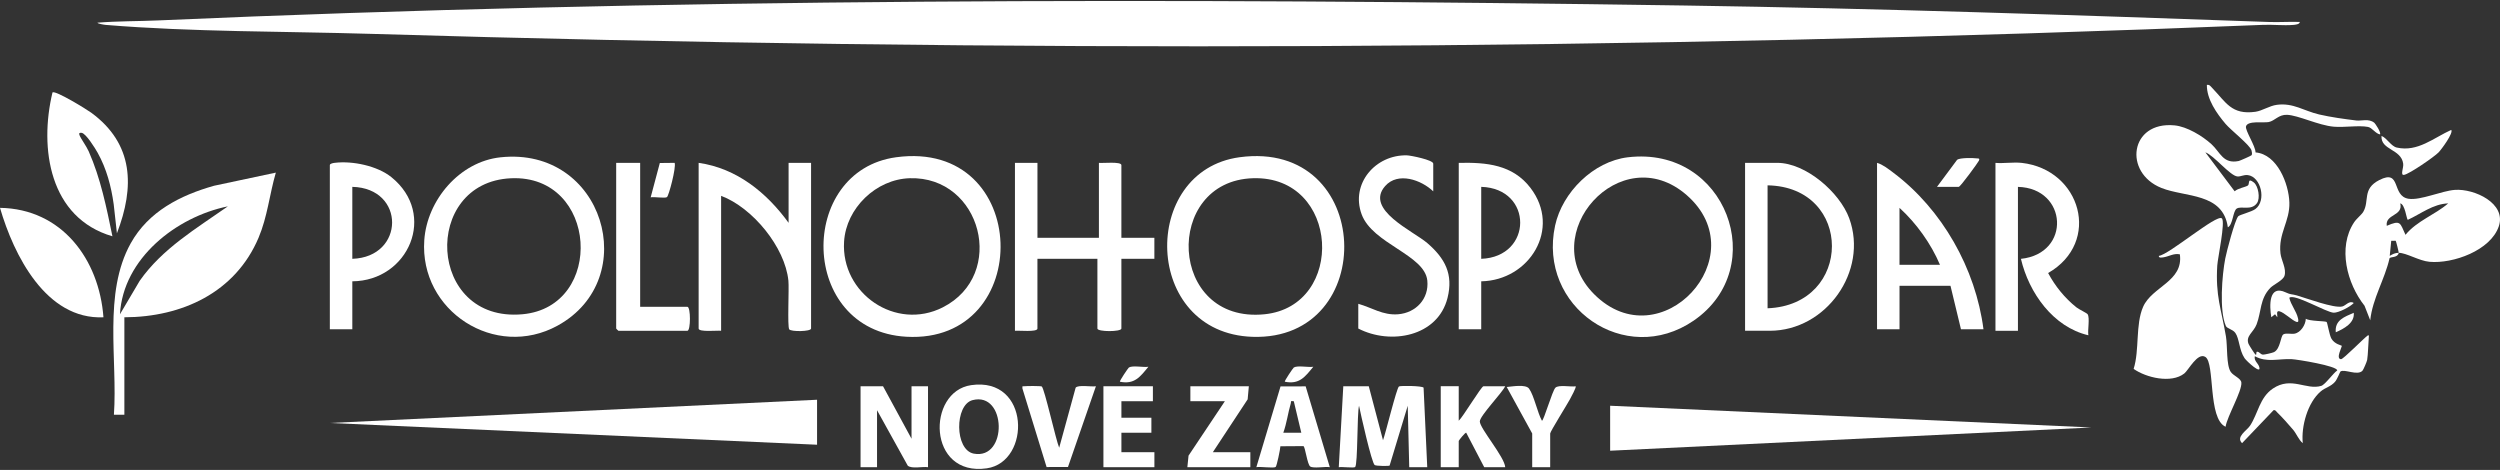
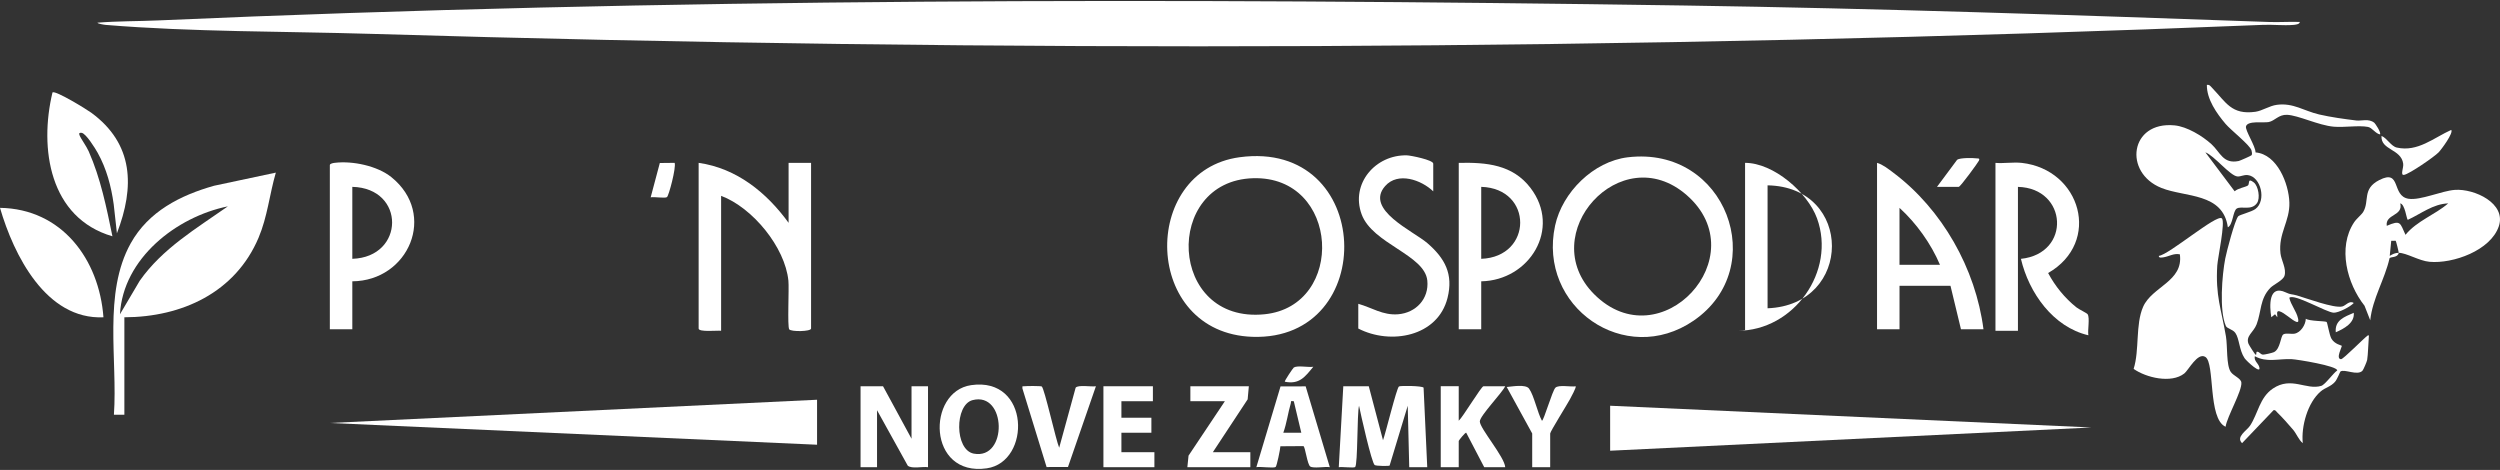
<svg xmlns="http://www.w3.org/2000/svg" id="a" viewBox="0 0 1080 203">
  <rect x="0" y="0" width="1080" height="203" fill="#333333" stroke="none" />
  <path d="M993.51,9.48c0,1.09-2.15,1.23-2.91,1.29-4.18.33-8.74-.2-12.98-.03-271.37,11.1-545.66,12.03-817.29,3.89-37.64-1.13-77.25-.79-114.65-3.87-.67-.06-3.58-.52-3.58-.96,8.7-.71,17.5-.59,26.23-.98C287.44-.84,508.01-.91,727.62,2.38c84.4,1.26,168.26,4.12,252.59,7.12,4.42.16,8.89-.18,13.3-.02Z" style="fill:#fff;" />
  <path d="M1025.72,53.05c.32.26,3.01,4.15,2.44,5.01-1.94-.33-3.38-2.89-5.19-3.23-3.97-.76-10.3.3-14.8-.1-6.54-.57-15.41-4.96-20.18-5.13-3.68-.13-5.21,2.57-7.9,3.12-2.26.46-9.09-.73-9.82,1.87-.47,1.66,4.18,8.63,4.12,11.25,9.38.8,14.37,13.52,14.62,21.65s-4.84,13.36-3.84,21.98c.36,3.09,2.66,6.59,1.74,9.65-.6,2-4.68,3.76-6.11,5.22-4.57,4.66-3.86,10.32-5.94,15.76-1.35,3.53-4.82,5-3.5,8.44.2.53,2.8,4.61,3.06,4.71.6.24.03-1.32.65-1.31,1.06.01,1.41,1.19,2.54,1.26.63.04,4.09-.76,4.74-1.08,2.78-1.34,2.84-6.85,4.02-7.64,1.08-.72,3.41-.08,4.85-.33,2.7-.47,4.81-3.84,4.89-6.45,1.63,1.08,8.27.94,8.98,1.38.36.22,1.17,5.68,2.12,7.27,1.42,2.38,4.27,2.8,4.44,3.02.23.31-2.78,5.67-.33,5.8.99.05,9.9-9.14,11.67-10.34.51-.09.37.57.33.97-.26,2.99-.29,7.07-.7,9.67-.12.75-1.65,4.33-2.07,4.73-2.27,2.19-7.62-.87-9.45.27-.21.13-1.35,3.28-2.35,4.44-1.89,2.19-4.2,2.47-6.19,4.17-5.68,4.84-8.5,15.14-7.76,22.37-1.84-1.54-2.6-3.93-4.2-5.84s-5.09-5.81-6.82-7.43c-.47-.44-.76-1.19-1.6-.98l-13.6,14.24c-2.81-2.72,1.98-5.34,3.45-7.55,3.45-5.2,4.09-12.15,9.87-16.04,7.99-5.38,14.35.78,20.87-1.15,1.67-.49,5.16-5.47,6.92-6.67,0-1.97-17.29-4.77-19.71-4.88-5.62-.27-10.74,1.6-15.89-1.27-.45,1.88,1.3,2.99,1.8,4.34,1.56,4.2-5.37-2.2-6.23-3.48-2.37-3.52-2.23-8.46-3.98-10.91-1.17-1.64-3.61-1.84-4.12-3.05-2.87-6.69-1.64-21.9-.24-29.13.58-3.01,4.11-16.46,5.59-18.21.54-.64,5.69-1.88,7.4-3.13,4.93-3.61,2.42-14.05-3.31-14.68-1.66-.18-2.92.67-4.37.6-3.15-.16-10.17-9.1-13.91-10.43l12.66,16.84c1.34-1.31,4.74-1.81,5.73-2.52.82-.59-.32-3.58,2.57-1.28,1.89,1.51,2.86,6.81,1.32,8.93-2.41,3.33-6.72,1.11-8.7,2.31-1.72,1.04-1.63,7.05-3.87,8.11-2.08-15.02-18.35-12.87-28.67-16.99-16.57-6.62-13.68-28.92,5.67-27.04,5.34.52,11.97,4.53,15.88,8.08s5.03,8.72,11.83,7.31c.49-.1,5.41-2.26,5.57-2.52.31-.49.1-1.44-.05-2.03-.55-2.24-8.94-8.8-11.21-11.48-3.85-4.55-8.16-10.66-8.08-16.84,1.14-.23,1.6.58,2.27,1.28,5.98,6.19,8.35,11.77,18.72,10.32,2.96-.42,5.99-2.58,9.29-3.01,7.04-.93,11.64,2.63,18.17,4.16,4.95,1.16,11.09,2.01,16.16,2.62,2.12.26,5.36-.97,7.74,1Z" style="fill:#fff;" />
  <path d="M53.75,179.16h-4.54c1.65-23.72-4.73-52.5,7.25-74.03,7.66-13.75,21.32-20.73,36-24.88l26.7-5.68c-2.74,9.42-3.6,19.03-7.47,28.16-10.04,23.67-33.11,34.27-57.96,34.34v42.1ZM98.44,89.14c-22.3,4.56-45.26,22.52-46.62,46.62l8.53-14.45c9.74-13.91,24.47-22.61,38.09-32.17Z" style="fill:#fff;" />
  <polygon points="352.97 172.69 352.97 192.12 142.48 182.73 352.97 172.69" style="fill:#fff;" />
  <path d="M703.21,67.95c42.47-5.1,61.81,47.68,28.46,70.56-29.64,20.33-67.48-6-59.86-41.08,3.13-14.4,16.58-27.7,31.4-29.48ZM688.69,127.12c28.6,28.61,70.29-16.4,39.94-42.85-28.39-24.74-65.77,17.02-39.94,42.85Z" style="fill:#fff;" />
-   <path d="M216.18,67.96c44.64-4.79,61.42,52.51,24.75,72.68-27.05,14.88-59.8-6.32-57.64-36.92,1.22-17.33,15.25-33.87,32.89-35.76ZM220.73,77.01c-38.71,1.75-36.22,62.48,4.96,58.75,35.83-3.24,32.71-60.45-4.96-58.75Z" style="fill:#fff;" />
  <path d="M535.46,67.93c58.11-7.89,60.56,79.38,5.63,77.58-47.54-1.56-48.77-71.72-5.63-77.58ZM541.33,76.99c-38.97,1.16-36.78,63,4.96,58.77,35.16-3.56,32.64-59.89-4.96-58.77Z" style="fill:#fff;" />
-   <path d="M387.14,67.93c58.57-7.95,60.19,80.74,4.37,77.54-46.62-2.67-47.22-71.73-4.37-77.54ZM393.02,76.99c-14.5.42-27.47,12.88-28.38,27.37-1.41,22.42,22.3,38.74,42.65,28.41,27.74-14.08,16.74-56.69-14.27-55.78Z" style="fill:#fff;" />
  <polygon points="695.58 175.28 903.49 184.67 695.58 194.71 695.58 175.28" style="fill:#fff;" />
  <path d="M959.83,94.32c1.63,1.44-1.76,17.07-1.97,20.38-.82,13.13,1.74,18.81,3.75,30.63.72,4.25.08,12.53,2.11,15.38,1.23,1.73,4.36,2.72,4.55,4.55.37,3.63-6.2,14.75-6.82,19.1-7.74-3.45-4.52-27.49-8.73-30.16-3.35-2.13-7.29,5.72-9.1,7.14-5.65,4.45-16.55,1.8-21.89-1.98,2.58-8.11.73-19.17,4.1-26.82,3.86-8.78,17.48-10.93,15.87-22.67-2.55-.54-4.59.85-6.86,1.25-.64.11-2.39.51-2.21-.59,4.26-.4,24.99-18.15,27.19-16.2Z" style="fill:#fff;" />
  <path d="M1036.25,109.22c.04-.26-1.11-5-1.3-5.18-.12-.12-1.41.08-1.94,0l-.64,6.48c1.33-.74,2.27-1.3,3.88-1.3-.36,2.19-3.45,1.62-3.96,2.33-2.08,9.2-7.35,17.34-8.35,26.81l-2.46-6.27c-7.58-9.57-11.69-25.17-4.53-36.02,1.11-1.68,3.27-3.34,3.96-4.52,2.83-4.8-.55-9.91,6.91-13.75,9.71-4.99,5.17,6.92,12.68,8.07,5.16.79,14.32-3.45,20.04-3.84,8.38-.58,22.27,5.79,18.95,15.71-3.51,10.48-19.82,16.28-29.95,15.36-4.51-.41-9.95-3.86-13.29-3.88ZM1040.15,94.97c-.56-.43-1.17-6.71-3.24-7.12,1.36,5.59-6.58,4.54-5.83,9.71,6.09-2.64,5.69-1.35,8.09,3.88,4.97-6.06,12.63-8.58,18.46-13.58-6.56.23-11.77,4.5-17.48,7.12Z" style="fill:#fff;" />
  <path d="M340.67,96.26v-25.91h9.71v71.57c0,1.35-8.67,1.45-9.43.36-.87-1.25-.02-17.58-.36-21.01-1.45-14.51-15.49-31.57-29.07-36.67v58.29c-1.58-.21-9.71.69-9.71-.97v-71.57c16.45,2.34,29.39,12.85,38.86,25.91Z" style="fill:#fff;" />
-   <path d="M448.18,70.36v32.38h26.55v-32.38c1.58.21,9.71-.69,9.71.97v31.41h14.25v9.07h-14.25v30.12c0,1.47-10.36,1.47-10.36,0v-30.12h-25.91v30.12c0,1.66-8.13.76-9.71.97v-72.54h9.71Z" style="fill:#fff;" />
-   <path d="M753.87,142.89v-72.54h13.92c12.31,0,27,12.78,31.08,23.97,8.33,22.84-10.02,48.57-34.32,48.57h-10.69ZM763.59,133.18c37.04-1.43,37.1-52.49,0-53.11v53.11Z" style="fill:#fff;" />
+   <path d="M753.87,142.89v-72.54c12.31,0,27,12.78,31.08,23.97,8.33,22.84-10.02,48.57-34.32,48.57h-10.69ZM763.59,133.18c37.04-1.43,37.1-52.49,0-53.11v53.11Z" style="fill:#fff;" />
  <path d="M873.37,70.36c25.6,2.87,34.63,34.25,11.42,47.59,3.01,5.65,7.26,10.9,12.27,14.86,1.06.84,4.49,2.43,4.81,2.96,1.01,1.64-.08,6.9.31,9.07-15.25-3.56-25.69-18.35-29.14-33.02,21.79-2.27,20.22-30.55-1.29-31.09v62.18h-9.71v-72.54c3.63.29,7.78-.4,11.33,0Z" style="fill:#fff;" />
  <path d="M856.85,142.25h-9.71l-4.53-18.78h-22.02v18.78h-9.71v-71.89c2.37.63,5.04,2.74,7.07,4.27,21.08,15.83,35.55,41.44,38.91,67.63ZM838.07,114.4c-3.86-9.13-10.19-17.94-17.49-24.61v24.61h17.49Z" style="fill:#fff;" />
  <path d="M152.2,121.52v20.73h-9.71v-70.92c0-.71,1.58-.93,2.23-1,7.62-.9,18.29,1.32,24.33,6.18,19.95,16.04,7.45,44.84-16.85,45.02ZM152.2,111.81c22.75-.73,23.09-30.54,0-31.09v31.09Z" style="fill:#fff;" />
  <path d="M639.89,121.52v20.73h-9.71v-71.89c11.93-.27,23.27.73,30.98,10.8,13.48,17.61-.44,39.99-21.26,40.37ZM639.89,111.81c22.35-.83,22.54-30.42,0-31.09v31.09Z" style="fill:#fff;" />
  <path d="M50.51,100.79l-1.39-12.52c-1.08-7.79-3.08-15.35-6.91-22.24-1.09-1.96-5.04-8.32-6.91-8.64-.84-.14-1.32.09-.97.97.69,1.73,2.99,4.75,3.99,7.02,5.16,11.67,7.69,24.25,10.25,36.7-27.2-7.92-31.7-37.92-25.89-62.16,1.34-.93,14.68,7.26,16.77,8.79,18.34,13.48,18.79,32,11.06,52.08Z" style="fill:#fff;" />
  <path d="M619.16,82.66c-5.17-4.96-15.24-8.54-20.76-2.3-9,10.16,12.18,19.47,18.18,24.64,7.63,6.58,11.33,13.39,8.76,23.67-4.2,16.81-24.66,20.44-38.56,13.26v-10.69c5.92,1.67,10.62,5.04,17.16,4.53,7.75-.61,13.46-6.71,12.66-14.57-1.14-11.16-23.68-15.83-28.38-28.63-4.85-13.22,6-25.8,19.57-25.46,1.63.04,11.37,2,11.37,3.58v11.98Z" style="fill:#fff;" />
  <path d="M44.69,137.07c-24.83,1.12-38.77-26.92-44.69-47.28,26.73.41,42.84,22.27,44.69,47.28Z" style="fill:#fff;" />
-   <path d="M276.55,70.36v62.18h20.4c1.47,0,1.47,10.36,0,10.36h-29.79c-.07,0-.97-.9-.97-.97v-71.57h10.36Z" style="fill:#fff;" />
  <path d="M591.31,166.86l6.15,23.32c1.06-2.71,5.87-22.58,6.89-23.23.63-.4,10.08-.29,10.64.52l1.58,34.37h-7.78s-.65-26.55-.65-26.55l-7.83,25.84c-.3.26-5.76.22-6.44-.23-1.33-.88-6.14-22.43-6.77-25.62-.89,3.41-.49,25.47-1.69,26.49-.55.47-5.73-.19-7.06.07l1.95-34.98h11.01Z" style="fill:#fff;" />
  <path d="M381.47,166.86l12.31,22.67v-22.67h7.12v34.97c-2.4-.37-6.96.82-8.74-.65l-13.28-23.96v24.61h-7.12v-34.97h9.71Z" style="fill:#fff;" />
  <path d="M419.53,166.38c25.59-3.72,25.94,33.15,6.79,35.93-25.75,3.74-26.06-33.13-6.79-35.93ZM420.16,172.85c-7.8,2.01-7.82,21.55.52,23.12,14.73,2.77,14.16-26.91-.52-23.12Z" style="fill:#fff;" />
  <path d="M630.17,166.86v14.9c1.76-1.5,9.77-14.9,10.69-14.9h9.39c-1.46,3.05-10.98,12.78-10.97,15.22.01,2.99,10.77,15.42,10.97,19.75h-9.07l-7.78-14.9c-.35-.24-3.23,3.32-3.23,3.56v11.33h-7.77v-34.97h7.77Z" style="fill:#fff;" />
  <path d="M564.05,166.92l10.42,34.9c-1.96-.36-7.03.65-8.44-.29-1.31-.87-2.17-8.59-2.96-8.81l-9.94.07c-.06,1.32-1.57,8.64-2.06,8.95-.96.62-6.66-.27-8.33.08l10.45-34.89,10.86-.02ZM558.92,173.33c-1.68-.18-1.03,0-1.31.95-1.22,4.15-1.74,8.56-3.22,12.65h7.77s-3.24-13.6-3.24-13.6Z" style="fill:#fff;" />
  <path d="M450.03,166.95c1.16.74,6.18,23.41,7.54,26.47l7.11-25.93c1.02-1.37,6.83-.3,8.76-.63l-12.07,34.88-9.24.02-10.44-33.93c-.07-1.36,0-.84.97-.98s7.02-.13,7.38.1Z" style="fill:#fff;" />
  <polygon points="498.05 166.86 498.05 173.33 484.45 173.33 484.45 180.46 497.4 180.46 497.4 186.94 484.45 186.94 484.45 195.35 498.7 195.35 498.7 201.83 476.68 201.83 476.68 166.86 498.05 166.86" style="fill:#fff;" />
  <polygon points="539.5 166.86 538.99 172.51 523.95 195.35 540.15 195.35 540.15 201.83 512.94 201.83 513.45 196.83 529.14 173.33 514.24 173.33 514.24 166.86 539.5 166.86" style="fill:#fff;" />
  <path d="M661.91,187.26l-11.01-20.08c2.23-.18,8.21-1.31,9.66.71,2.17,3.03,3.6,10.35,5.56,13.88.77.01,4.45-12.88,5.81-14.27s6.64-.28,8.76-.62c.39.35-2.04,4.79-2.48,5.61-1.12,2.12-8.53,13.93-8.53,14.78v14.57h-7.77v-14.57Z" style="fill:#fff;" />
  <path d="M1058.92,56.11c1.15,1.22-4.3,8.56-5.47,9.74-1.95,1.98-12.6,9.32-14.92,9.7-1.72.28-.12-3.06-.35-4.81-.85-6.49-9.79-5.81-9.37-12.03,2.44,1,4.11,4.48,6.62,5.04,9.01,2.03,15.95-4.24,23.5-7.63Z" style="fill:#fff;" />
  <path d="M987.44,126.32c2.31,1.08,2.52.65,4.81,1.31,4.22,1.23,15.95,5.6,19.57,4.78,1.55-.35,3.11-2.79,5-1.51-1.5,1.65-6.6,4.26-8.67,4.19-3.16-.1-17.05-8.42-19.17-6.45.69,3.15,3.05,5.71,3.76,8.87.18.83.43,1.97-.84,1.48-1.82-.7-5.05-3.94-7.16-4.51-1.64-.44-.78,1.8-.96,2.57l-.96-1.3-1.62,1.3c-.8-4.88-1.25-14.23,6.24-10.74Z" style="fill:#fff;" />
  <path d="M836.78,80.72l8.7-11.7c1.22-.9,6.78-.83,8.48-.6.67.09,1.39-.16.95.96-.26.67-8.02,11.34-8.74,11.34h-9.39Z" style="fill:#fff;" />
  <path d="M291.45,70.35c.72,1.98-2.54,14.3-3.33,14.81-.92.59-5.52-.23-7.03.09l3.95-14.83,6.42-.07Z" style="fill:#fff;" />
-   <path d="M496.11,158.44c-3.56,4.35-6.02,7.75-12.31,6.46-.29-.22,3.58-5.96,3.89-6.14,1.66-1,6.3.04,8.42-.32Z" style="fill:#fff;" />
  <path d="M567.35,158.44c-3.56,4.35-6.02,7.75-12.31,6.46-.29-.22,3.58-5.96,3.89-6.14,1.66-1,6.3.04,8.42-.32Z" style="fill:#fff;" />
  <path d="M1016.82,135.13c.48,4.39-4.26,6.9-7.76,8.41-.52-5.26,3.8-6.67,7.76-8.41Z" style="fill:#fff;" />
</svg>